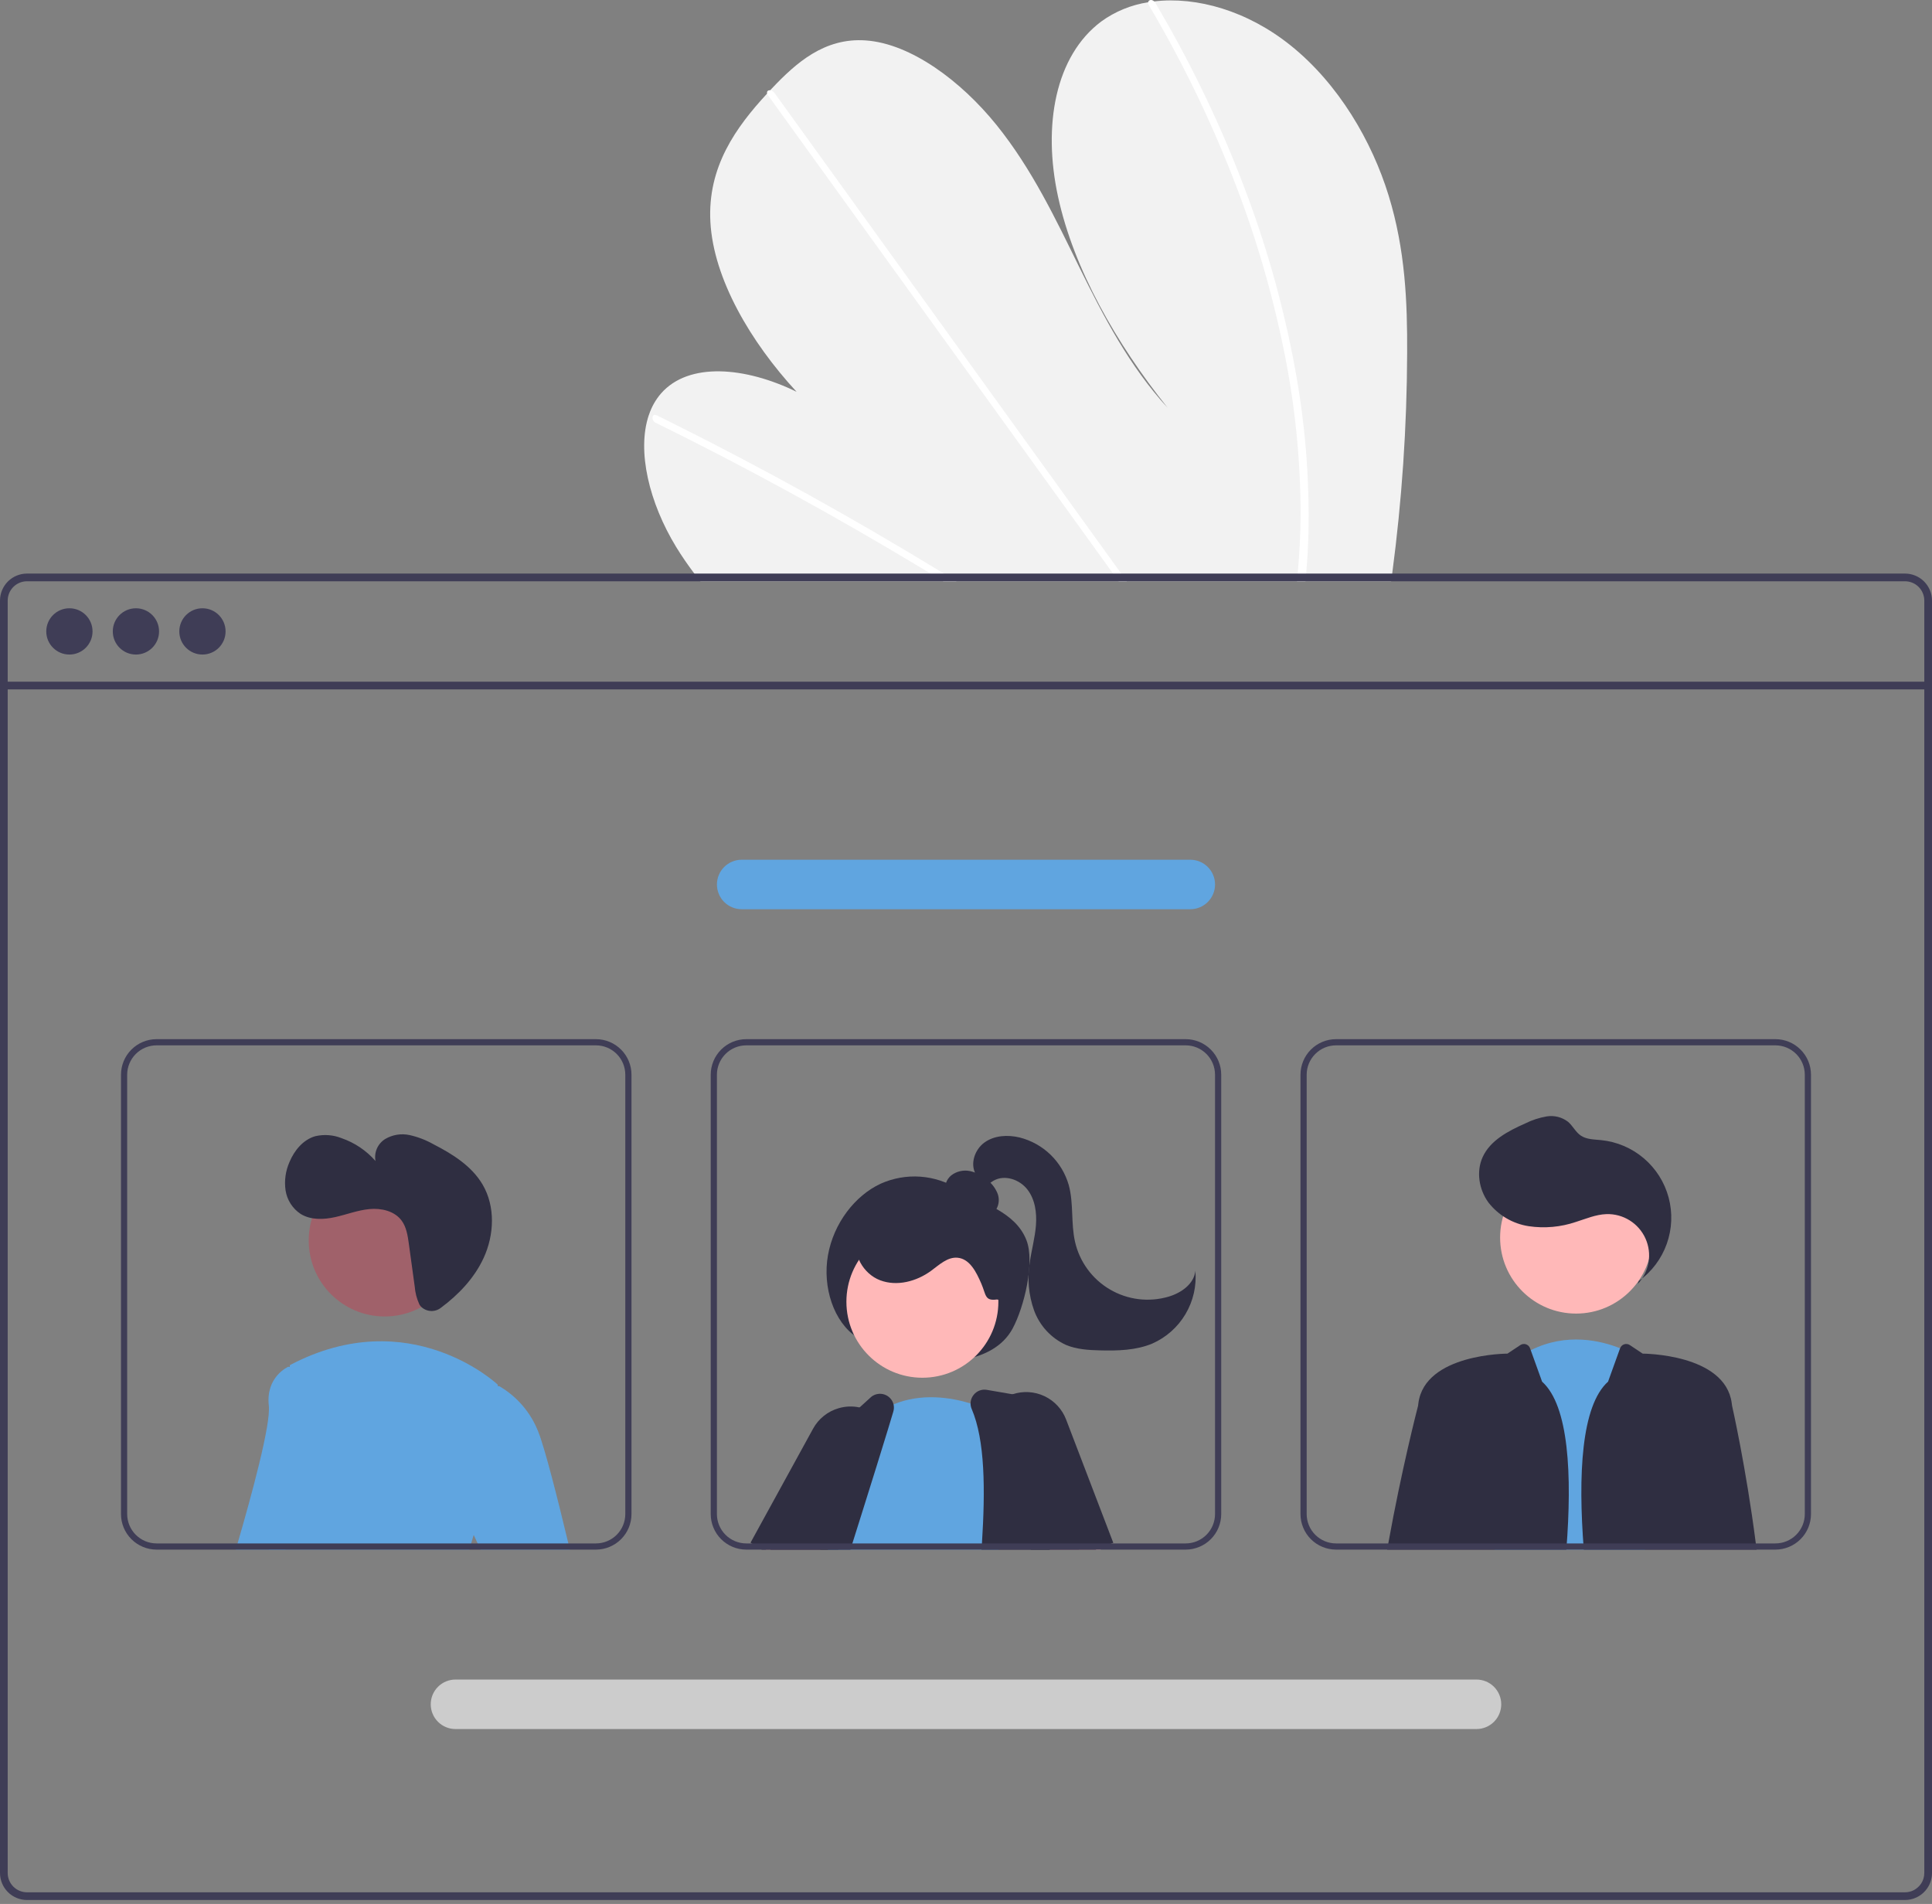
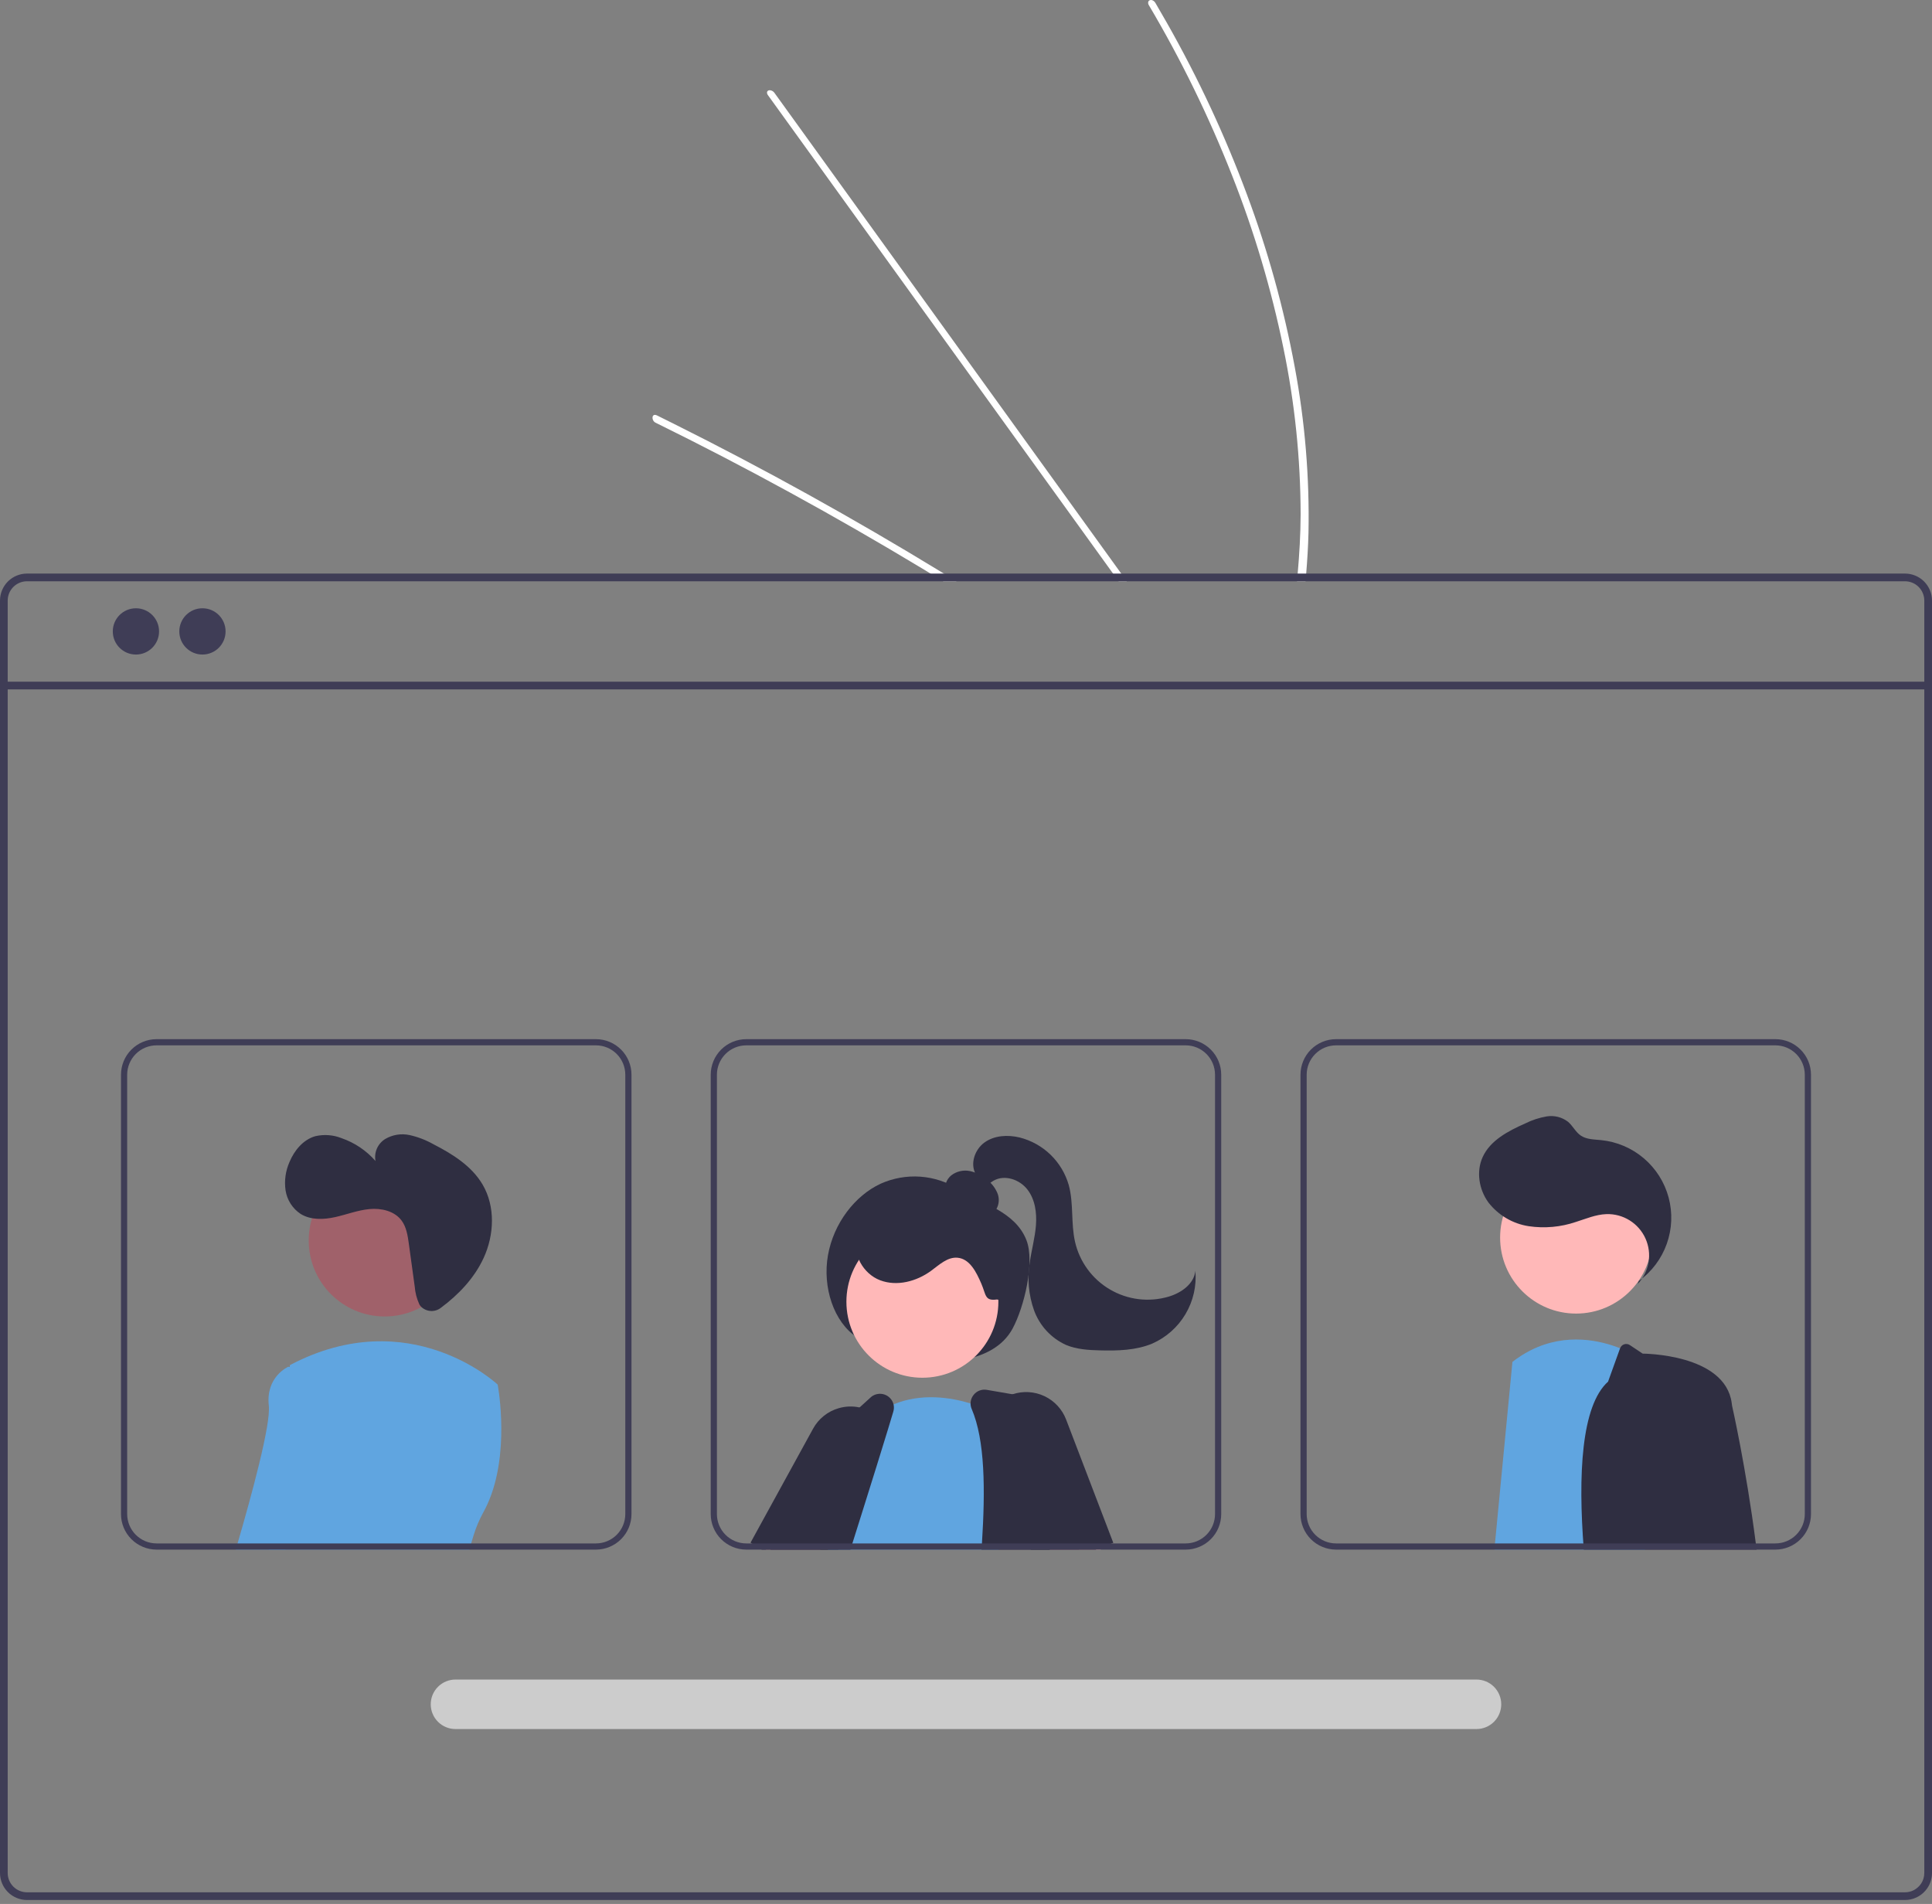
<svg xmlns="http://www.w3.org/2000/svg" width="208" height="205" viewBox="0 0 208 205" fill="none">
  <rect x="0" y="0" width="208" height="205" fill="#808080" stroke="none" />
  <g clip-path="url(#clip0_14_25888)">
-     <path d="M151.494 38.011C151.469 45.952 150.931 53.884 149.885 61.757C149.849 62.033 149.809 62.31 149.772 62.586H75.399C75.179 62.313 74.963 62.036 74.753 61.757C74.053 60.831 73.397 59.878 72.794 58.892C69.896 54.142 68.55 48.569 69.846 44.712L69.87 44.652C70.149 43.808 70.593 43.027 71.175 42.354C74.16 38.956 80.235 39.486 85.761 42.184C80.788 36.801 76.814 29.996 76.481 23.904C76.155 17.962 79.239 13.698 82.59 10.071C82.7 9.951 82.81 9.834 82.92 9.718C82.974 9.658 83.03 9.601 83.083 9.541C85.698 6.776 88.749 4.048 93.189 4.351C98.059 4.684 103.479 8.732 107.289 13.461C111.1 18.188 113.645 23.567 116.223 28.817C118.804 34.063 121.596 39.443 125.716 43.916C120.13 36.931 115.613 28.974 113.918 21.219C112.222 13.465 113.635 6 118.558 2.316C120.052 1.232 121.785 0.522 123.611 0.244C123.824 0.208 124.04 0.178 124.26 0.151C128.834 -0.395 134.306 1.157 138.976 4.914C144.119 9.051 147.703 15.207 149.502 21.059C151.301 26.912 151.521 32.554 151.494 38.011Z" fill="#F2F2F2" />
    <path d="M102.972 62.586H101.55C101.097 62.306 100.642 62.03 100.184 61.757C99.901 61.58 99.615 61.41 99.328 61.237C94.595 58.383 89.833 55.646 85.042 53.026C80.255 50.405 75.446 47.906 70.612 45.529C70.484 45.474 70.379 45.376 70.316 45.251C70.253 45.127 70.235 44.985 70.266 44.849C70.271 44.831 70.279 44.814 70.289 44.799C70.356 44.672 70.506 44.619 70.726 44.726C71.319 45.019 71.915 45.312 72.508 45.612C77.354 48.03 82.181 50.57 86.987 53.233C91.79 55.894 96.567 58.675 101.317 61.574C101.417 61.634 101.517 61.697 101.617 61.757C102.07 62.033 102.519 62.31 102.972 62.586Z" fill="white" />
    <path d="M121.309 62.586H120.43C120.23 62.31 120.033 62.033 119.833 61.757C115.137 55.248 110.441 48.739 105.747 42.231C98.059 31.575 90.374 20.919 82.69 10.264C82.645 10.207 82.611 10.141 82.59 10.071C82.524 9.834 82.697 9.694 82.92 9.718C83.014 9.731 83.105 9.763 83.185 9.814C83.265 9.864 83.334 9.932 83.386 10.011C87.697 15.986 92.006 21.96 96.314 27.931C103.962 38.533 111.608 49.135 119.254 59.735C119.74 60.408 120.227 61.084 120.713 61.757C120.913 62.033 121.113 62.31 121.309 62.586Z" fill="white" />
    <path d="M140.872 57.37C140.835 58.852 140.745 60.311 140.625 61.757C140.602 62.033 140.579 62.31 140.555 62.586H139.633C139.659 62.31 139.686 62.033 139.709 61.757C139.892 59.668 140.019 57.556 140.026 55.388C140.017 49.376 139.397 43.381 138.177 37.494C136.88 31.156 135.033 24.942 132.658 18.924C130.164 12.577 127.167 6.44 123.694 0.571C123.629 0.475 123.599 0.36 123.611 0.244C123.647 -0.019 123.997 -0.099 124.26 0.151C124.312 0.2 124.357 0.256 124.393 0.318C124.823 1.047 125.245 1.779 125.659 2.513C129.006 8.415 131.876 14.574 134.243 20.933C136.498 26.971 138.222 33.195 139.396 39.533C140.495 45.413 140.99 51.389 140.872 57.37Z" fill="white" />
    <path d="M205.092 61.757H2.904C2.134 61.758 1.396 62.064 0.851 62.608C0.307 63.153 0.001 63.891 0 64.661V201.669C0.001 202.439 0.307 203.178 0.851 203.722C1.396 204.267 2.134 204.573 2.904 204.574H205.092C205.512 204.574 205.927 204.483 206.308 204.307C206.69 204.131 207.028 203.874 207.301 203.555C207.324 203.53 207.345 203.503 207.364 203.475C207.537 203.263 207.678 203.026 207.78 202.772C207.926 202.423 208.001 202.048 208 201.669V64.661C207.999 63.891 207.692 63.152 207.147 62.607C206.602 62.063 205.863 61.757 205.092 61.757ZM207.171 201.669C207.171 202.075 207.052 202.471 206.828 202.809C206.628 203.106 206.358 203.348 206.041 203.515C205.748 203.666 205.422 203.745 205.092 203.745H2.904C2.354 203.744 1.827 203.525 1.438 203.136C1.049 202.747 0.83 202.22 0.829 201.669V64.661C0.83 64.111 1.049 63.584 1.438 63.195C1.827 62.806 2.354 62.587 2.904 62.586H205.092C205.643 62.586 206.171 62.805 206.561 63.194C206.95 63.583 207.17 64.111 207.171 64.661V201.669Z" fill="#3F3D56" />
    <path d="M207.583 73.398H0.414V74.228H207.583V73.398Z" fill="#3F3D56" />
-     <path d="M7.472 70.475C8.847 70.475 9.963 69.36 9.963 67.984C9.963 66.608 8.847 65.493 7.472 65.493C6.096 65.493 4.981 66.608 4.981 67.984C4.981 69.36 6.096 70.475 7.472 70.475Z" fill="#3F3D56" />
    <path d="M14.634 70.475C16.009 70.475 17.125 69.36 17.125 67.984C17.125 66.608 16.009 65.493 14.634 65.493C13.258 65.493 12.143 66.608 12.143 67.984C12.143 69.36 13.258 70.475 14.634 70.475Z" fill="#3F3D56" />
    <path d="M21.795 70.475C23.171 70.475 24.286 69.36 24.286 67.984C24.286 66.608 23.171 65.493 21.795 65.493C20.419 65.493 19.304 66.608 19.304 67.984C19.304 69.36 20.419 70.475 21.795 70.475Z" fill="#3F3D56" />
    <path d="M92.259 143.987C89.768 142.366 88.529 138.597 89.139 135.15C89.75 131.703 92.049 128.734 94.804 127.454C96.145 126.85 97.615 126.588 99.081 126.692C100.548 126.797 101.966 127.264 103.208 128.051C105.735 129.597 109.309 130.443 110.509 133.535C111.431 135.911 110.262 140.735 109.02 143.043C107.947 145.038 105.909 145.95 103.993 146.347C101.874 146.779 99.687 146.751 97.58 146.265C95.473 145.778 93.495 144.845 91.779 143.528L92.259 143.987Z" fill="#2F2E41" />
    <path d="M90.96 162.294L88.968 165.729L88.705 166.182L88.322 166.848H82.449L82.846 166.182L83.871 164.453L86.263 160.416L88.971 161.498L90.96 162.294Z" fill="#FFB8B8" />
    <path d="M82.01 166.848L80.937 166.182L80.804 166.098L87.535 153.83C87.825 153.299 88.217 152.831 88.689 152.453C89.16 152.074 89.703 151.793 90.284 151.625C91.017 151.407 91.794 151.378 92.542 151.542C92.978 151.634 93.398 151.791 93.788 152.008C93.948 152.096 94.103 152.194 94.251 152.302C94.82 152.701 95.288 153.228 95.616 153.84C96.008 154.558 96.201 155.366 96.176 156.183C96.152 156.999 95.91 157.795 95.477 158.487L92.882 162.634L90.663 166.182L90.247 166.848H82.01Z" fill="#2F2E41" />
    <path d="M99.305 148.341C103.823 148.341 107.486 144.679 107.486 140.16C107.486 135.642 103.823 131.979 99.305 131.979C94.787 131.979 91.124 135.642 91.124 140.16C91.124 144.679 94.787 148.341 99.305 148.341Z" fill="#FFB8B8" />
    <path d="M107.518 166.848H89.128L89.211 166.611C89.164 166.468 89.121 166.325 89.081 166.181C89.038 166.032 89.001 165.878 88.968 165.728C88.669 164.334 88.67 162.892 88.971 161.498C89.987 156.508 94.041 152.455 94.041 152.455C94.111 152.401 94.181 152.351 94.251 152.301C94.854 151.86 95.508 151.493 96.199 151.209C99.21 149.96 102.368 150.463 104.49 151.109C105.229 151.332 105.951 151.607 106.652 151.932C106.898 152.048 107.032 152.122 107.032 152.122L107.241 158.52L107.494 166.181L107.518 166.848Z" fill="#60A5E0" />
    <path d="M116.025 166.182L114.619 159.033L113.201 151.825C113.141 151.528 112.994 151.255 112.777 151.043C112.56 150.83 112.284 150.689 111.985 150.636L109.013 150.123L106.249 149.647C105.982 149.599 105.707 149.625 105.454 149.721C105.201 149.818 104.98 149.983 104.813 150.196C104.605 150.455 104.491 150.777 104.49 151.109C104.49 151.314 104.532 151.517 104.613 151.705C106.056 155.07 106.082 160.396 105.716 166.182C105.699 166.401 105.686 166.625 105.669 166.848H116.158L116.025 166.182Z" fill="#2F2E41" />
    <path d="M96.2 151.209C96.138 150.967 96.018 150.743 95.849 150.559C95.68 150.375 95.468 150.235 95.232 150.153C94.995 150.071 94.743 150.049 94.496 150.09C94.249 150.13 94.016 150.23 93.818 150.383L92.542 151.542L87.319 156.299C87.156 156.445 87.029 156.626 86.946 156.828C86.356 158.237 85.207 161.019 83.872 164.453C83.655 165.012 83.432 165.589 83.202 166.182C83.122 166.401 83.036 166.625 82.949 166.848H91.556C91.626 166.625 91.696 166.401 91.766 166.182C92.149 164.972 92.522 163.787 92.882 162.634C93.934 159.286 94.884 156.245 95.617 153.84C95.82 153.174 96.005 152.559 96.173 151.995C96.251 151.74 96.26 151.469 96.2 151.209Z" fill="#2F2E41" />
    <path d="M117.957 166.848H118.513L118.437 166.661L118.233 166.182L115.099 158.744L114.619 159.033L110.769 161.362L112.744 166.182L113.017 166.848H116.158H117.957Z" fill="#FFB8B8" />
    <path d="M114.779 152.844C114.355 151.734 113.518 150.831 112.444 150.324C111.369 149.817 110.14 149.745 109.013 150.123C108.869 150.171 108.728 150.226 108.59 150.29C107.801 150.642 107.129 151.211 106.652 151.932C106.457 152.219 106.297 152.529 106.175 152.854C105.959 153.419 105.857 154.021 105.875 154.625C105.892 155.229 106.03 155.824 106.279 156.375L107.241 158.52L110.685 166.181L110.985 166.848H117.957L118.437 166.661L119.682 166.181L119.856 166.115L114.779 152.844Z" fill="#2F2E41" />
    <path d="M105.731 130.764C106.016 130.85 106.321 130.839 106.6 130.733C106.878 130.628 107.114 130.433 107.27 130.18C107.419 129.922 107.506 129.633 107.525 129.336C107.545 129.039 107.496 128.742 107.383 128.467C107.151 127.917 106.785 127.435 106.319 127.063C105.789 126.584 105.144 126.25 104.447 126.094C104.099 126.019 103.739 126.02 103.391 126.097C103.043 126.173 102.716 126.323 102.431 126.537C102.152 126.758 101.945 127.058 101.836 127.398C101.728 127.737 101.723 128.101 101.823 128.443C102.035 129.058 102.609 129.469 103.182 129.776C104.319 130.383 105.572 130.739 106.858 130.821L105.731 130.764Z" fill="#2F2E41" />
    <path d="M107.322 139.916C106.007 140.097 106.176 139.428 105.649 138.209C105.122 136.99 104.417 135.544 103.095 135.42C102.012 135.319 101.119 136.185 100.241 136.828C98.677 137.974 96.569 138.536 94.756 137.848C92.942 137.16 91.682 134.999 92.37 133.186C92.584 132.685 92.899 132.234 93.295 131.86C93.691 131.486 94.159 131.197 94.671 131.011C95.698 130.646 96.788 130.494 97.876 130.566C100.295 130.643 102.667 131.25 104.826 132.345C106.315 133.102 107.765 134.185 108.331 135.757C108.896 137.329 109.268 139.539 107.652 139.965L107.322 139.916Z" fill="#2F2E41" />
    <path d="M105.058 126.439C104.408 125.307 104.945 123.755 106.008 122.999C107.072 122.243 108.499 122.168 109.768 122.472C111.024 122.788 112.174 123.429 113.104 124.33C114.033 125.231 114.709 126.36 115.065 127.605C115.603 129.584 115.283 131.71 115.739 133.709C115.982 134.775 116.441 135.78 117.087 136.662C117.734 137.544 118.553 138.284 119.497 138.837C120.44 139.39 121.486 139.745 122.571 139.878C123.656 140.011 124.757 139.921 125.806 139.613C127.173 139.212 128.561 138.237 128.695 136.819C128.837 138.447 128.466 140.078 127.634 141.485C126.802 142.891 125.551 144.003 124.056 144.663C122.296 145.397 120.332 145.445 118.425 145.396C117.183 145.364 115.912 145.29 114.765 144.809C113.972 144.447 113.259 143.931 112.668 143.29C112.077 142.649 111.62 141.897 111.323 141.077C110.74 139.429 110.582 137.66 110.865 135.935C111.053 134.594 111.426 133.279 111.53 131.928C111.635 130.577 111.437 129.135 110.604 128.066C109.771 126.997 108.18 126.451 106.996 127.11C106.521 127.375 106.137 127.807 105.62 127.978C105.103 128.149 104.37 127.848 104.417 127.306L105.058 126.439Z" fill="#2F2E41" />
    <path d="M160.886 166.848L160.949 166.181L162.828 146.636C163.444 146.153 164.105 145.733 164.803 145.38C168.67 143.431 172.401 144.364 174.42 145.17C174.955 145.379 175.471 145.632 175.965 145.926L177.064 166.181L177.101 166.848H160.886Z" fill="#60A5E0" />
    <path d="M169.684 141.434C174.202 141.434 177.865 137.771 177.865 133.252C177.865 128.734 174.202 125.071 169.684 125.071C165.166 125.071 161.503 128.734 161.503 133.252C161.503 137.771 165.166 141.434 169.684 141.434Z" fill="#FFB8B8" />
    <path d="M176.322 138.241C176.93 137.6 177.334 136.793 177.482 135.922C177.63 135.051 177.515 134.155 177.153 133.35C176.791 132.544 176.197 131.864 175.447 131.397C174.697 130.929 173.826 130.695 172.943 130.725C171.811 130.763 170.745 131.226 169.666 131.566C168.029 132.122 166.284 132.279 164.574 132.024C162.855 131.757 161.303 130.841 160.239 129.464C159.226 128.073 158.911 126.143 159.626 124.578C160.451 122.772 162.38 121.776 164.194 120.968C164.925 120.601 165.707 120.345 166.513 120.206C166.917 120.139 167.33 120.156 167.727 120.256C168.124 120.356 168.496 120.537 168.82 120.787C169.33 121.226 169.629 121.885 170.183 122.265C170.808 122.692 171.619 122.681 172.372 122.757C174.068 122.926 175.673 123.609 176.972 124.713C178.271 125.817 179.204 127.29 179.645 128.937C180.086 130.583 180.016 132.325 179.443 133.931C178.87 135.537 177.822 136.93 176.438 137.926L176.322 138.241Z" fill="#2F2E41" />
-     <path d="M166.022 148.764L164.803 145.38L164.727 145.169C164.691 145.069 164.633 144.978 164.557 144.904C164.48 144.83 164.388 144.774 164.287 144.741C164.186 144.708 164.079 144.698 163.974 144.712C163.868 144.726 163.768 144.765 163.679 144.824L162.295 145.746C162.295 145.746 153.418 145.746 152.705 151.072C152.695 151.156 152.682 151.249 152.672 151.349C152.672 151.353 152.67 151.358 152.669 151.362C152.579 151.712 150.903 158.187 149.464 166.181C149.425 166.401 149.384 166.625 149.344 166.848H168.634V166.848C169.262 158.817 168.91 151.351 166.022 148.764Z" fill="#2F2E41" />
    <path d="M189.032 166.181C187.98 157.981 186.474 151.349 186.474 151.349C186.461 151.249 186.448 151.156 186.438 151.072C185.728 145.746 176.851 145.746 176.851 145.746L175.468 144.824C175.379 144.765 175.279 144.727 175.173 144.713C175.068 144.698 174.96 144.708 174.859 144.742C174.758 144.775 174.666 144.831 174.59 144.905C174.514 144.979 174.456 145.07 174.419 145.17L173.124 148.764C170.236 151.351 169.885 158.817 170.512 166.847L170.512 166.848H189.116C189.089 166.625 189.059 166.401 189.032 166.181Z" fill="#2F2E41" />
    <path d="M32.785 147.508L30.806 166.181L30.736 166.848H25.384C25.447 166.631 25.51 166.408 25.577 166.181C27.096 160.972 29.164 153.367 28.941 151.352C28.591 148.208 31.04 147.158 31.04 147.158L31.193 147.188L32.785 147.508Z" fill="#60A5E0" />
    <path d="M41.418 141.745C45.936 141.745 49.599 138.082 49.599 133.563C49.599 129.045 45.936 125.382 41.418 125.382C36.899 125.382 33.237 129.045 33.237 133.563C33.237 138.082 36.899 141.745 41.418 141.745Z" fill="#A0616A" />
    <path d="M52.008 162.884C51.595 163.645 51.257 164.443 50.999 165.269C50.902 165.562 50.809 165.868 50.722 166.182C50.659 166.398 50.602 166.621 50.546 166.848H28.968C28.998 166.628 29.024 166.405 29.055 166.182C30.157 157.471 31.05 148.631 31.193 147.189C31.206 147.052 31.213 146.982 31.213 146.982C44.144 140.167 53.58 149.081 53.58 149.081C53.58 149.081 53.593 149.144 53.613 149.267C53.82 150.513 54.873 157.788 52.008 162.884Z" fill="#60A5E0" />
-     <path d="M50.998 165.269L49.56 162.184L49.909 149.953L53.613 149.267L53.743 149.244C55.658 150.357 57.139 152.085 57.947 154.147C58.666 155.945 60.035 161.355 61.191 166.181C61.245 166.405 61.298 166.628 61.351 166.848H51.735L51.425 166.181L50.998 165.269Z" fill="#60A5E0" />
    <path d="M64.159 111.887H16.853C15.838 111.888 14.866 112.292 14.148 113.01C13.431 113.727 13.027 114.7 13.026 115.714V163.02C13.027 164.035 13.431 165.008 14.148 165.725C14.866 166.443 15.838 166.846 16.853 166.848H64.159C65.174 166.847 66.147 166.443 66.865 165.726C67.582 165.008 67.986 164.035 67.986 163.02V115.714C67.986 114.7 67.582 113.727 66.865 113.009C66.147 112.291 65.174 111.888 64.159 111.887ZM67.32 163.02C67.319 163.858 66.986 164.662 66.394 165.255C65.801 165.847 64.997 166.181 64.159 166.181H16.853C16.015 166.18 15.212 165.847 14.619 165.254C14.027 164.662 13.693 163.858 13.692 163.02V115.714C13.693 114.876 14.027 114.073 14.619 113.481C15.212 112.888 16.015 112.555 16.853 112.553H64.159C64.997 112.554 65.801 112.887 66.394 113.48C66.986 114.073 67.319 114.876 67.32 115.714V163.02ZM30.806 166.181L30.736 166.848H50.545C50.602 166.621 50.659 166.398 50.722 166.181H30.806Z" fill="#3F3D56" />
    <path d="M127.65 111.887H80.344C79.329 111.888 78.357 112.292 77.639 113.01C76.922 113.727 76.518 114.7 76.517 115.714V163.02C76.518 164.035 76.922 165.008 77.639 165.725C78.357 166.443 79.329 166.846 80.344 166.848H127.65C128.665 166.847 129.638 166.443 130.356 165.726C131.073 165.008 131.477 164.035 131.477 163.02V115.714C131.477 114.7 131.073 113.727 130.356 113.009C129.638 112.291 128.665 111.888 127.65 111.887ZM130.811 163.02C130.81 163.858 130.477 164.662 129.884 165.255C129.292 165.847 128.488 166.181 127.65 166.181H80.344C79.506 166.18 78.703 165.847 78.11 165.254C77.518 164.662 77.184 163.858 77.183 163.02V115.714C77.184 114.876 77.518 114.073 78.11 113.481C78.703 112.888 79.506 112.555 80.344 112.553H127.65C128.488 112.554 129.292 112.887 129.884 113.48C130.477 114.073 130.81 114.876 130.811 115.714V163.02ZM89.081 166.181C89.121 166.325 89.165 166.468 89.211 166.611L89.128 166.848H105.669C105.686 166.624 105.699 166.401 105.716 166.181H89.081Z" fill="#3F3D56" />
    <path d="M191.144 111.887H143.839C142.824 111.888 141.851 112.291 141.133 113.009C140.415 113.726 140.012 114.7 140.011 115.714V163.02C140.012 164.035 140.415 165.008 141.133 165.726C141.851 166.444 142.824 166.847 143.839 166.848H191.144C192.159 166.846 193.132 166.443 193.849 165.725C194.567 165.008 194.97 164.035 194.972 163.02V115.714C194.97 114.7 194.567 113.727 193.849 113.01C193.132 112.292 192.159 111.888 191.144 111.887ZM194.305 163.02C194.304 163.858 193.971 164.662 193.378 165.254C192.786 165.847 191.982 166.18 191.144 166.181H143.839C143 166.181 142.197 165.847 141.604 165.255C141.011 164.662 140.678 163.859 140.677 163.02V115.714C140.678 114.876 141.011 114.073 141.604 113.48C142.197 112.887 143 112.554 143.839 112.553H191.144C191.982 112.555 192.786 112.888 193.378 113.481C193.971 114.073 194.304 114.876 194.305 115.714V163.02ZM168.684 166.181C168.667 166.401 168.651 166.624 168.634 166.848H182.987C183.014 166.628 183.044 166.405 183.07 166.181H168.684Z" fill="#3F3D56" />
    <path d="M158.959 186.167H49.038C48.331 186.167 47.654 185.886 47.154 185.387C46.654 184.887 46.373 184.209 46.373 183.502C46.373 182.796 46.654 182.118 47.154 181.618C47.654 181.118 48.331 180.838 49.038 180.838H158.959C159.666 180.838 160.344 181.118 160.843 181.618C161.343 182.118 161.624 182.796 161.624 183.502C161.624 184.209 161.343 184.887 160.843 185.387C160.344 185.886 159.666 186.167 158.959 186.167Z" fill="#CCCCCC" />
-     <path d="M128.148 97.897H79.85C79.143 97.897 78.465 97.617 77.965 97.117C77.466 96.617 77.185 95.939 77.185 95.233C77.185 94.526 77.466 93.848 77.965 93.348C78.465 92.849 79.143 92.568 79.85 92.568H128.148C128.855 92.568 129.533 92.849 130.032 93.348C130.532 93.848 130.813 94.526 130.813 95.233C130.813 95.939 130.532 96.617 130.032 97.117C129.533 97.617 128.855 97.897 128.148 97.897Z" fill="#60A5E0" />
    <path d="M45.331 140.691C45.608 140.964 45.974 141.128 46.362 141.153C46.751 141.178 47.135 141.062 47.445 140.827C49.373 139.397 51.066 137.618 52.067 135.448C53.215 132.962 53.343 129.91 51.959 127.547C50.789 125.549 48.723 124.26 46.664 123.202C45.865 122.75 45.004 122.418 44.108 122.216C43.203 122.017 42.256 122.17 41.46 122.644C41.07 122.888 40.763 123.244 40.579 123.665C40.395 124.087 40.342 124.554 40.427 125.006C39.438 123.877 38.171 123.027 36.752 122.539C35.859 122.189 34.88 122.118 33.946 122.335C32.639 122.706 31.685 123.867 31.164 125.121C30.742 126.075 30.596 127.128 30.743 128.16C30.821 128.674 31.005 129.166 31.285 129.604C31.564 130.042 31.932 130.417 32.366 130.703C33.446 131.372 34.824 131.324 36.065 131.05C37.305 130.777 38.506 130.302 39.771 130.182C41.035 130.062 42.444 130.378 43.213 131.388C43.755 132.1 43.894 133.03 44.016 133.916L44.649 138.526C44.701 139.193 44.871 139.845 45.152 140.452C45.2 140.539 45.261 140.62 45.331 140.691Z" fill="#2F2E41" />
  </g>
  <defs>
    <clipPath id="clip0_14_25888">
      <rect width="208" height="204.574" fill="white" />
    </clipPath>
  </defs>
</svg>